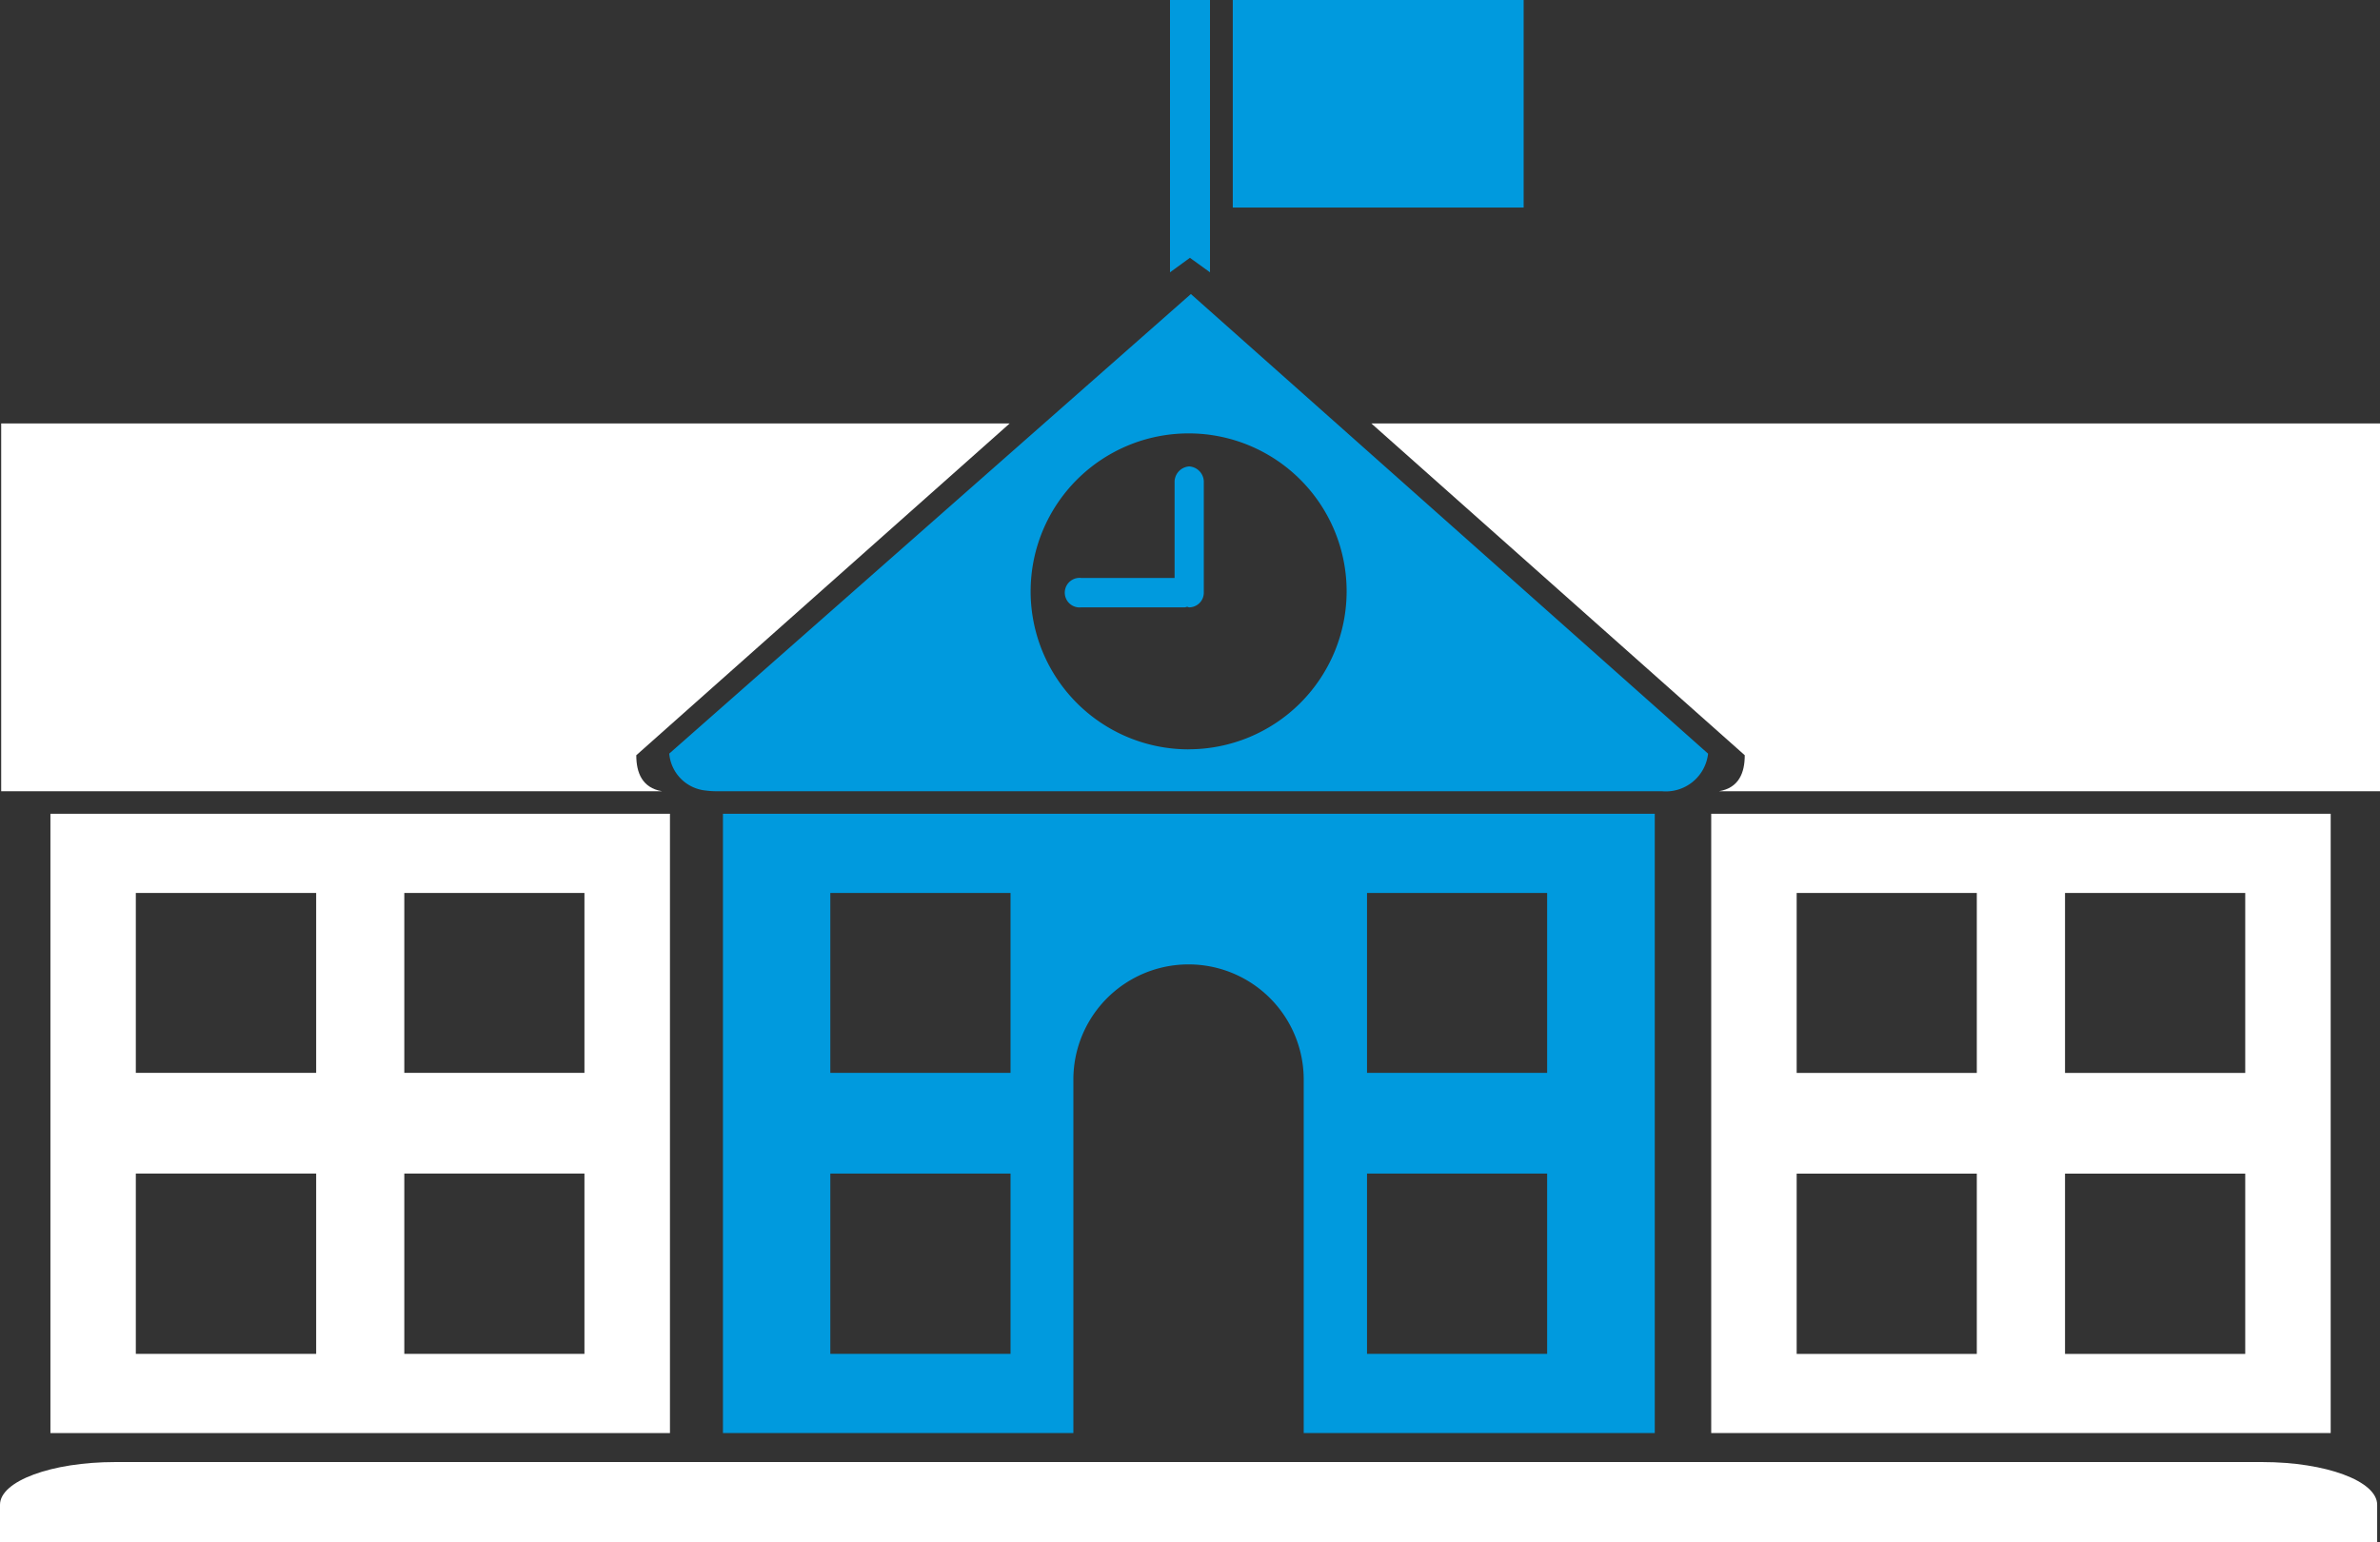
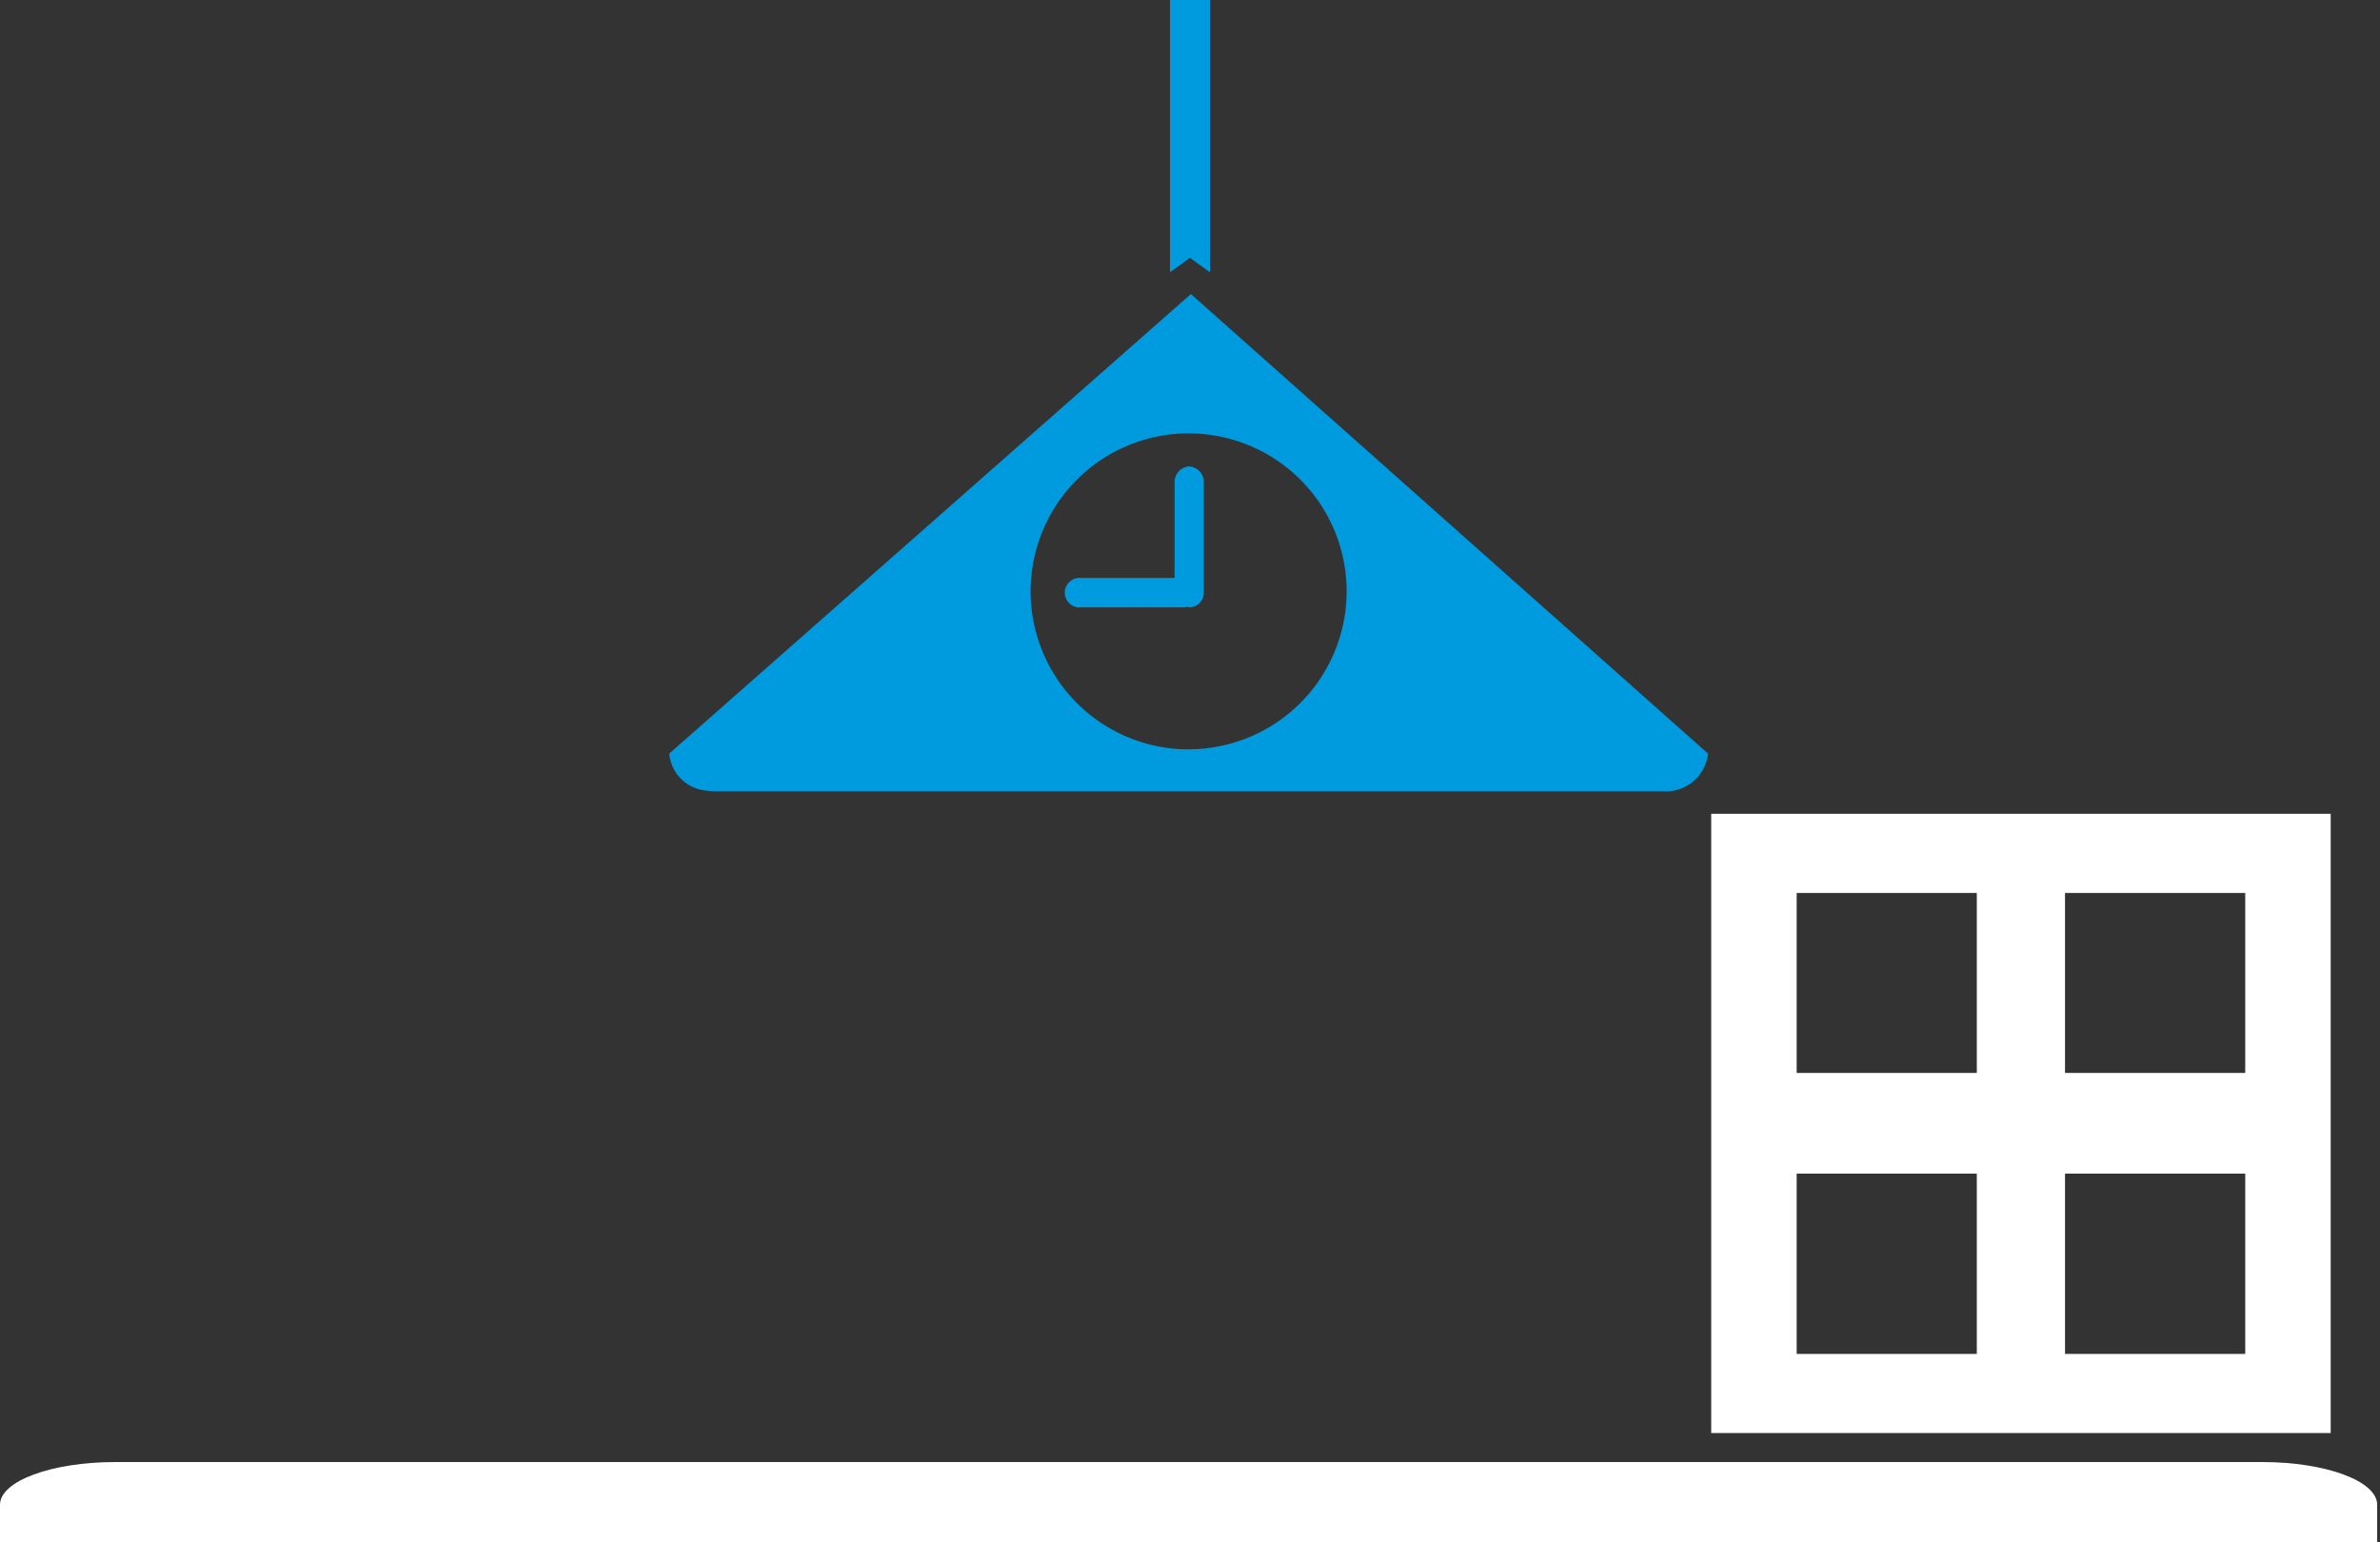
<svg xmlns="http://www.w3.org/2000/svg" width="158.358" height="102.626" viewBox="0 0 158.358 102.626">
  <rect x="0" y="0" width="158.358" height="102.626" fill="#333333" stroke="none" />
  <g id="_360767_college_school_university_high_school_icon" data-name="360767_college_school_university_high school_icon" transform="translate(-0.5 -6.131)">
    <path id="Path_9122" data-name="Path 9122" d="M158.67,28.633c0-1.574-3.41-2.841-7.641-2.841H8.156C3.924,25.792.5,27.059.5,28.633v2.489H158.67Z" transform="translate(0 77.635)" fill="#fff" />
-     <path id="Path_9123" data-name="Path 9123" d="M1.178,17.074V58.287H42.4V17.074H1.178ZM18.86,53.016h-12v-12h12Zm0-18.7h-12V22.344h12Zm17.85,18.7H24.724v-12H36.71Zm0-18.7H24.724V22.344H36.71Z" transform="translate(2.677 43.211)" fill="#fff" />
-     <path id="Path_9124" data-name="Path 9124" d="M42.773,33.906,67.62,11.825H.516V36.3H44.48C43.174,36.074,42.773,35.084,42.773,33.906Z" transform="translate(0.063 22.484)" fill="#fff" />
    <path id="Path_9125" data-name="Path 9125" d="M23.508,17.074V58.287H64.726V17.074H23.508ZM47.049,41.021H59.04v12H47.049Zm0-18.676H59.04V34.32H47.049ZM29.194,41.021H41.18v12H29.194v-12Zm0-18.676H41.18V34.32H29.194V22.344Z" transform="translate(90.851 43.211)" fill="#fff" />
-     <path id="Path_9126" data-name="Path 9126" d="M43.785,33.906,18.938,11.825H86.052V36.3H42.078C43.389,36.074,43.785,35.084,43.785,33.906Z" transform="translate(72.806 22.484)" fill="#fff" />
-     <path id="Path_9127" data-name="Path 9127" d="M72.222,17.074h-62V58.287H33.538V34.761a7.663,7.663,0,0,1,15.326,0V58.287H72.222V17.074ZM29.357,53.016H17.366v-12H29.357Zm0-18.7H17.366V22.344H29.357Zm35.7,18.7H53.076v-12H65.061v12Zm0-18.7H53.076V22.344H65.061V34.32Z" transform="translate(38.381 43.211)" fill="#009ade" />
    <path id="Path_9128" data-name="Path 9128" d="M44.208,10.085,9.5,40.668a2.7,2.7,0,0,0,2.445,2.459,5.146,5.146,0,0,0,.628.045H75.548a2.83,2.83,0,0,0,3.073-2.5Zm-.158,30.3A10.513,10.513,0,1,1,54.571,29.865,10.519,10.519,0,0,1,44.05,40.381Z" transform="translate(35.53 15.613)" fill="#009ade" />
    <path id="Path_9129" data-name="Path 9129" d="M23.086,12.4a1.04,1.04,0,0,0-.965,1.089v6.334H15.911a.984.984,0,1,0,0,1.955h6.9a.872.872,0,0,0,.134-.035c.059,0,.094.035.139.035a.977.977,0,0,0,.98-.97V13.493A1.035,1.035,0,0,0,23.086,12.4Z" transform="translate(56.533 24.77)" fill="#009ade" />
    <path id="Path_9130" data-name="Path 9130" d="M18.893,24.253l-1.336-.965-1.326.965V6.131h2.662Z" transform="translate(62.117 0)" fill="#009ade" />
-     <rect id="Rectangle_2801" data-name="Rectangle 2801" width="19.354" height="13.812" transform="translate(82.525 6.131)" fill="#009ade" />
  </g>
</svg>